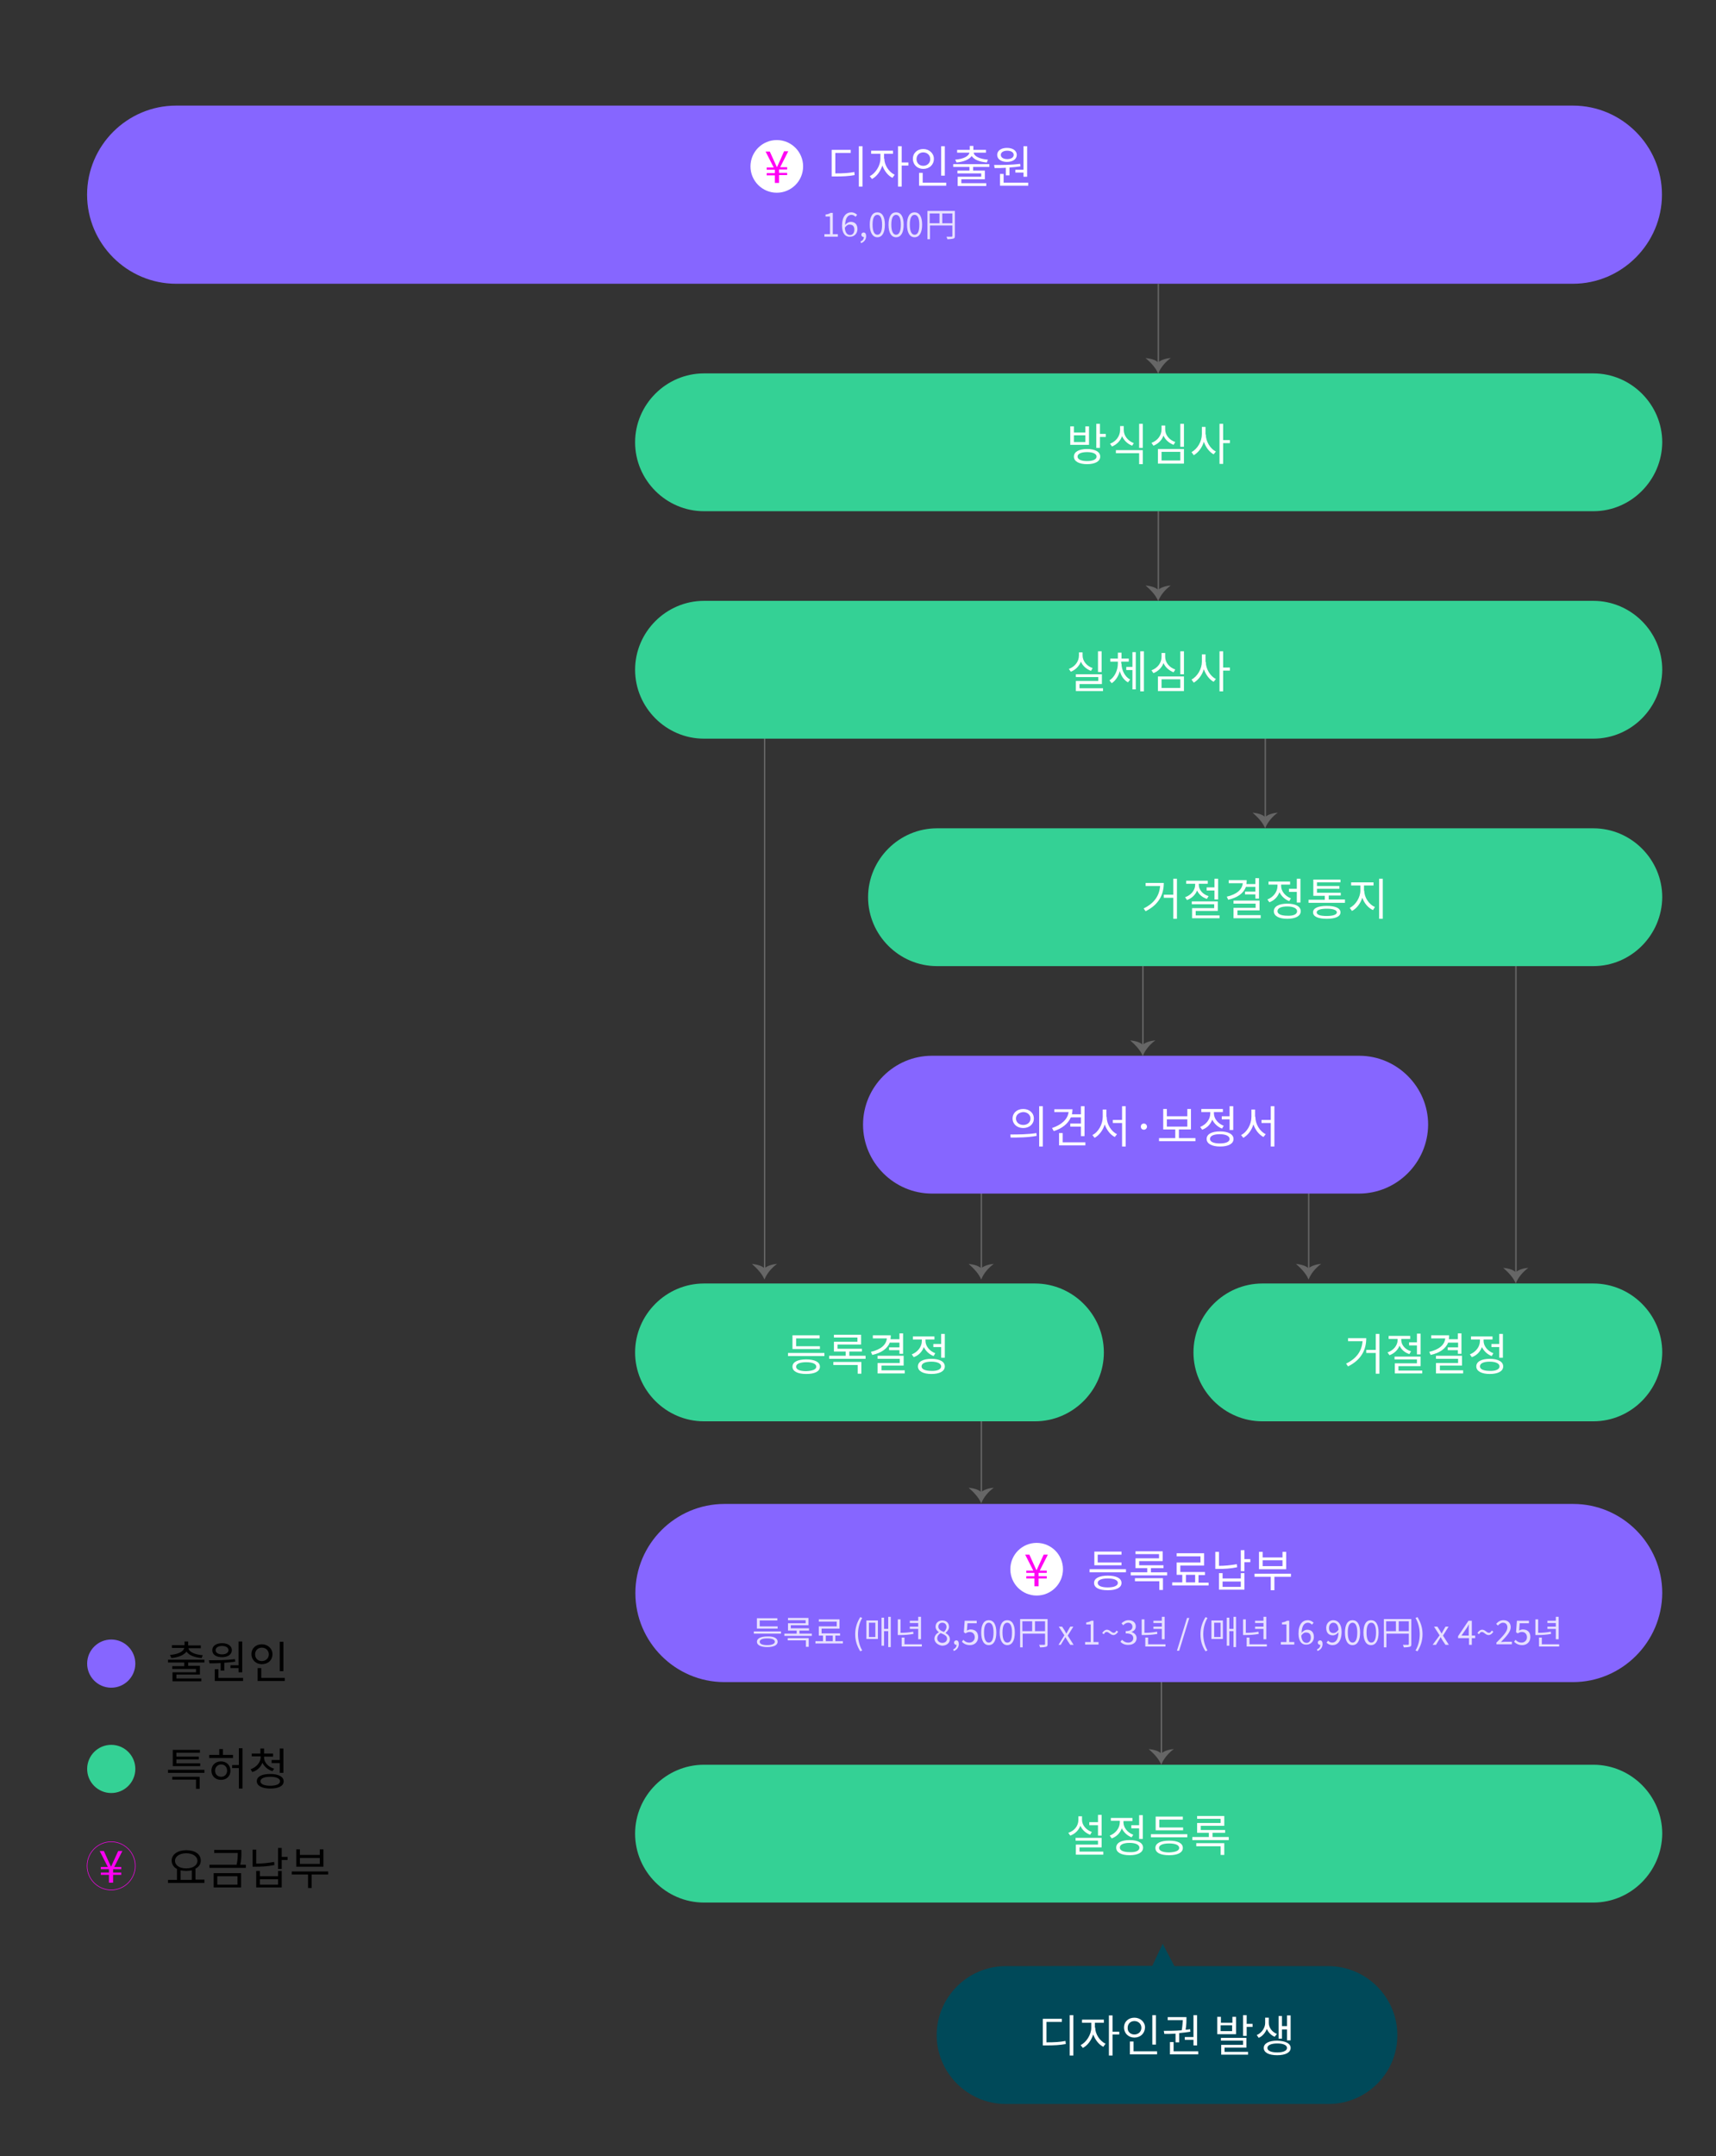
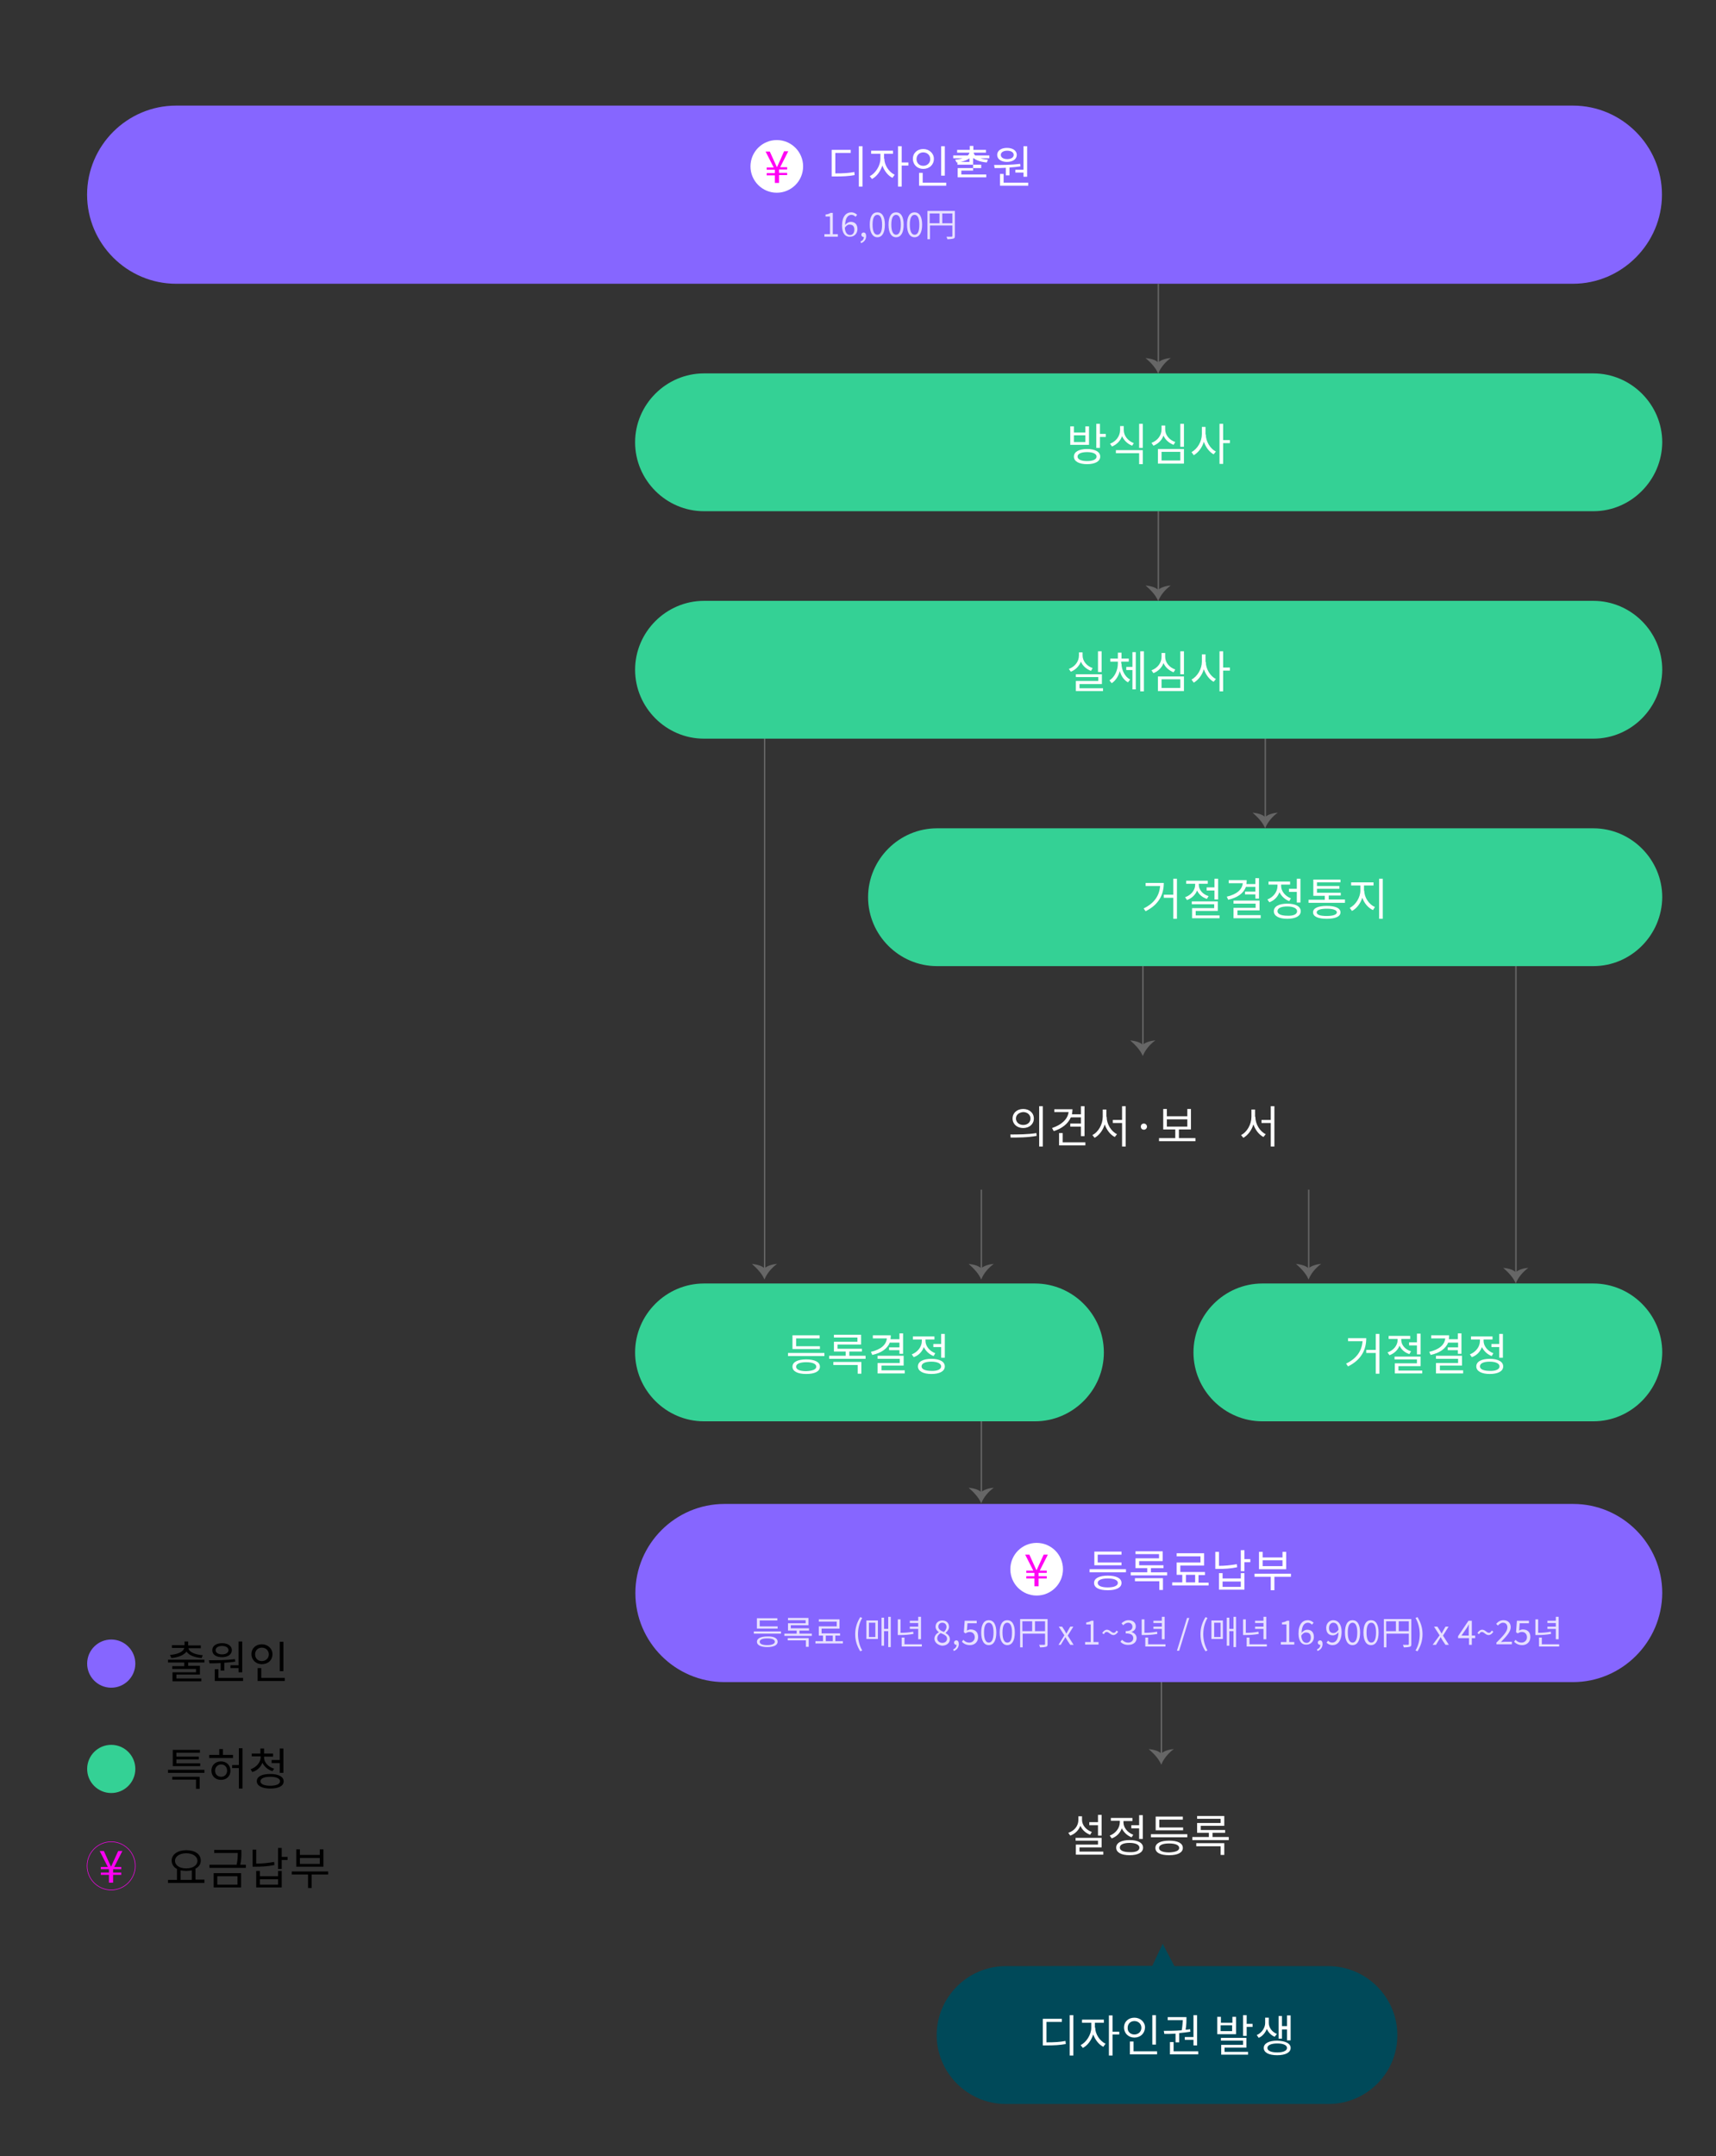
<svg xmlns="http://www.w3.org/2000/svg" version="1.1" id="레이어_1" x="0px" y="0px" viewBox="0 0 612.8 769.7" style="enable-background:new 0 0 612.8 769.7;" xml:space="preserve">
  <rect x="0" y="0" width="612.8" height="769.7" fill="#333333" stroke="none" />
  <style type="text/css">
	.st0{fill:#666666;}
	.st1{fill:#8666FF;}
	.st2{fill:#FFFFFF;}
	.st3{enable-background:new    ;}
	.st4{fill:#34D195;}
	.st5{fill:#004959;}
	.st6{opacity:0.8;enable-background:new    ;}
	.st7{fill:#FF00F4;}
</style>
  <g>
    <g>
      <rect x="414.5" y="597.9" class="st0" width="0.5" height="28.5" />
    </g>
    <g>
      <g>
        <path class="st0" d="M414.7,626c1-1,3.1-1.5,4.5-1.6c-1.9,1.4-3.6,3.3-4.5,5.6c-0.9-2.2-2.7-4-4.5-5.6     C411.7,624.6,413.6,624.9,414.7,626z" />
      </g>
    </g>
  </g>
  <g>
    <path class="st1" d="M561.7,101.3H62.9c-17.5,0-31.8-14.3-31.8-31.8l0,0c0-17.5,14.3-31.8,31.8-31.8h498.8   c17.5,0,31.8,14.3,31.8,31.8l0,0C593.5,86.9,579.2,101.3,561.7,101.3z" />
  </g>
  <g>
    <circle class="st2" cx="277.4" cy="59.4" r="9.4" />
  </g>
  <g>
    <path class="st1" d="M561.7,600.5h-303c-17.5,0-31.8-14.3-31.8-31.8l0,0c0-17.5,14.3-31.8,31.8-31.8h303.1   c17.5,0,31.8,14.3,31.8,31.8l0,0C593.5,586.2,579.2,600.5,561.7,600.5z" />
  </g>
  <g>
    <g>
      <rect x="413.4" y="101.3" class="st0" width="0.5" height="28.5" />
    </g>
    <g>
      <g>
        <path class="st0" d="M413.6,129.4c1-1,3.1-1.5,4.5-1.6c-1.9,1.4-3.6,3.3-4.5,5.6c-0.9-2.2-2.7-4-4.5-5.6     C410.6,128,412.5,128.3,413.6,129.4z" />
      </g>
    </g>
  </g>
  <g>
    <g>
      <rect x="413.4" y="182.5" class="st0" width="0.5" height="28.5" />
    </g>
    <g>
      <g>
        <path class="st0" d="M413.6,210.6c1-1,3.1-1.5,4.5-1.6c-1.9,1.4-3.6,3.3-4.5,5.6c-0.9-2.2-2.7-4-4.5-5.6     C410.6,209.2,412.5,209.5,413.6,210.6z" />
      </g>
    </g>
  </g>
  <g>
    <g>
      <rect x="451.6" y="263.6" class="st0" width="0.5" height="28.5" />
    </g>
    <g>
      <g>
        <path class="st0" d="M451.8,291.7c1-1,3.1-1.5,4.5-1.6c-1.9,1.4-3.6,3.3-4.5,5.6c-0.9-2.2-2.7-4-4.5-5.6     C448.8,290.3,450.7,290.6,451.8,291.7z" />
      </g>
    </g>
  </g>
  <g>
    <g>
      <rect x="407.9" y="344.9" class="st0" width="0.5" height="28.5" />
    </g>
    <g>
      <g>
        <path class="st0" d="M408.1,373c1-1,3.1-1.5,4.5-1.6c-1.9,1.4-3.6,3.3-4.5,5.6c-0.9-2.2-2.7-4-4.5-5.6     C405.1,371.6,407,371.9,408.1,373z" />
      </g>
    </g>
  </g>
  <g>
    <g>
      <rect x="467.1" y="424.7" class="st0" width="0.5" height="28.5" />
    </g>
    <g>
      <g>
        <path class="st0" d="M467.3,452.8c1-1,3.1-1.5,4.5-1.6c-1.9,1.4-3.6,3.3-4.5,5.6c-0.9-2.2-2.7-4-4.5-5.6     C464.3,451.4,466.2,451.7,467.3,452.8z" />
      </g>
    </g>
  </g>
  <g>
    <g>
      <rect x="541.1" y="344.9" class="st0" width="0.5" height="109.7" />
    </g>
    <g>
      <g>
        <path class="st0" d="M541.3,454.2c1-1,3.1-1.5,4.5-1.6c-1.9,1.4-3.6,3.3-4.5,5.6c-0.9-2.2-2.7-4-4.5-5.6     C538.3,452.8,540.2,453.1,541.3,454.2z" />
      </g>
    </g>
  </g>
  <g>
    <g>
      <rect x="350.2" y="424.7" class="st0" width="0.5" height="28.5" />
    </g>
    <g>
      <g>
        <path class="st0" d="M350.4,452.8c1-1,3.1-1.5,4.5-1.6c-1.9,1.4-3.6,3.3-4.5,5.6c-0.9-2.2-2.7-4-4.5-5.6     C347.4,451.4,349.3,451.7,350.4,452.8z" />
      </g>
    </g>
  </g>
  <g>
    <g>
      <rect x="272.8" y="263.6" class="st0" width="0.5" height="189.6" />
    </g>
    <g>
      <g>
        <path class="st0" d="M273,452.8c1-1,3.1-1.5,4.5-1.6c-1.9,1.4-3.6,3.3-4.5,5.6c-0.9-2.2-2.7-4-4.5-5.6     C270,451.4,271.9,451.7,273,452.8z" />
      </g>
    </g>
  </g>
  <g>
    <g>
      <rect x="350.2" y="504.6" class="st0" width="0.5" height="28.5" />
    </g>
    <g>
      <g>
        <path class="st0" d="M350.4,532.7c1-1,3.1-1.5,4.5-1.6c-1.9,1.4-3.6,3.3-4.5,5.6c-0.9-2.2-2.7-4-4.5-5.6     C347.4,531.3,349.3,531.6,350.4,532.7z" />
      </g>
    </g>
  </g>
  <g class="st3">
    <path class="st2" d="M298.4,61.9c2.8,0,4.6-0.1,6.7-0.5l0.1,1.1c-2.2,0.4-4.1,0.5-7,0.5h-1.2v-9.5h6.8v1.1h-5.5V61.9z M308,52.2   v14.4h-1.3V52.2H308z" />
    <path class="st2" d="M315.8,56.6c0,2.3,1.6,4.8,3.7,5.8l-0.8,1.1c-1.6-0.8-2.9-2.5-3.6-4.4c-0.7,2.1-2,3.9-3.7,4.8l-0.8-1   c2-1,3.8-3.7,3.8-6.2v-1.8h-3.3v-1.1h7.8v1.1h-3.2V56.6z M324.3,59.1H322v7.5h-1.3V52.2h1.3V58h2.4V59.1z" />
    <path class="st2" d="M329.7,60.3c-2.1,0-3.7-1.5-3.7-3.6c0-2.1,1.6-3.5,3.7-3.5c2.1,0,3.8,1.5,3.8,3.5   C333.5,58.8,331.9,60.3,329.7,60.3z M329.7,59.2c1.4,0,2.5-1,2.5-2.4c0-1.4-1.1-2.4-2.5-2.4c-1.4,0-2.4,1-2.4,2.4   C327.3,58.2,328.3,59.2,329.7,59.2z M337.9,65.2v1.1h-9.7v-4.6h1.3v3.5H337.9z M337.4,62.7h-1.3V52.2h1.3V62.7z" />
-     <path class="st2" d="M347.5,59.6v1.3h4.2v3.1h-8.4v1.4h8.9v1H342v-3.3h8.4v-1.2h-8.5v-1h4.3v-1.3h-5.8v-1h12.9v1H347.5z M341.1,57   c2.7-0.2,4.8-1.1,5.1-2.5h-4.4v-1h4.5v-1.4h1.3v1.4h4.5v1h-4.4c0.2,1.4,2.4,2.3,5.1,2.5l-0.4,1c-2.4-0.2-4.5-0.9-5.4-2.3   c-0.9,1.3-3,2.1-5.4,2.3L341.1,57z" />
+     <path class="st2" d="M347.5,59.6v1.3h4.2h-8.4v1.4h8.9v1H342v-3.3h8.4v-1.2h-8.5v-1h4.3v-1.3h-5.8v-1h12.9v1H347.5z M341.1,57   c2.7-0.2,4.8-1.1,5.1-2.5h-4.4v-1h4.5v-1.4h1.3v1.4h4.5v1h-4.4c0.2,1.4,2.4,2.3,5.1,2.5l-0.4,1c-2.4-0.2-4.5-0.9-5.4-2.3   c-0.9,1.3-3,2.1-5.4,2.3L341.1,57z" />
    <path class="st2" d="M359.2,59.9c-1.4,0.1-2.8,0.1-4,0.1l-0.2-1.1c2.7,0,6.2,0,9.3-0.4l0.1,0.9c-1.3,0.2-2.6,0.3-3.9,0.4v2.8h-1.3   V59.9z M356.1,55.3c0-1.5,1.4-2.5,3.5-2.5s3.5,1,3.5,2.5c0,1.5-1.4,2.5-3.5,2.5S356.1,56.8,356.1,55.3z M367.2,65.2v1.1h-10.1v-4.2   h1.3v3.1H367.2z M357.4,55.3c0,0.9,0.9,1.5,2.3,1.5s2.3-0.6,2.3-1.5c0-0.9-0.9-1.5-2.3-1.5S357.4,54.4,357.4,55.3z M365.5,60.7   v-8.5h1.3v10.9h-1.3v-1.5h-2.9v-1H365.5z" />
  </g>
  <g>
    <path class="st4" d="M569,182.5H251.4c-13.5,0-24.6-11.1-24.6-24.6l0,0c0-13.5,11.1-24.6,24.6-24.6H569c13.5,0,24.6,11.1,24.6,24.6   l0,0C593.5,171.4,582.5,182.5,569,182.5z" />
  </g>
  <g class="st3">
    <path class="st2" d="M388.8,158.8h-6.6v-6.6h1.3v2.2h4.1v-2.2h1.3V158.8z M392.9,163c0,1.7-1.8,2.7-4.7,2.7c-2.9,0-4.7-1-4.7-2.7   c0-1.7,1.8-2.7,4.7-2.7C391.1,160.3,392.9,161.3,392.9,163z M387.6,155.4h-4.1v2.4h4.1V155.4z M391.6,163c0-1-1.3-1.6-3.4-1.6   c-2.1,0-3.4,0.6-3.4,1.6s1.3,1.6,3.4,1.6C390.3,164.6,391.6,164,391.6,163z M394.9,154.9v1.1h-2.1v3.9h-1.3v-8.6h1.3v3.6H394.9z" />
    <path class="st2" d="M404.3,159.1c-1.6-0.6-2.9-1.8-3.6-3.4c-0.6,1.7-1.9,3-3.6,3.7l-0.7-1c2.2-0.8,3.6-2.8,3.6-4.9v-1.4h1.3v1.4   c0,2.1,1.5,3.9,3.6,4.7L404.3,159.1z M398.5,160.7h9.6v5h-1.3v-3.9h-8.3V160.7z M408.1,151.3v8.6h-1.3v-8.6H408.1z" />
    <path class="st2" d="M419.1,158.8c-1.6-0.6-3-1.8-3.6-3.3c-0.6,1.7-2,3-3.6,3.6l-0.7-1c2.2-0.8,3.6-2.7,3.6-4.8v-1.4h1.3v1.4   c0,2,1.5,3.8,3.6,4.5L419.1,158.8z M413.5,160.3h9.3v5.2h-9.3V160.3z M414.8,164.4h6.7v-3.1h-6.7V164.4z M422.8,151.3v8.2h-1.3   v-8.2H422.8z" />
    <path class="st2" d="M430.6,155.1c0,2.5,1.6,5.1,3.6,6.1l-0.8,1c-1.5-0.8-2.8-2.5-3.5-4.5c-0.6,2.1-2,3.9-3.6,4.8l-0.8-1.1   c2.1-1.1,3.7-3.8,3.7-6.4v-2.6h1.3V155.1z M439.2,158.2h-2.4v7.4h-1.3v-14.3h1.3v5.8h2.4V158.2z" />
  </g>
  <g>
    <path class="st4" d="M569,263.7H251.4c-13.5,0-24.6-11.1-24.6-24.6l0,0c0-13.5,11.1-24.6,24.6-24.6H569c13.5,0,24.6,11.1,24.6,24.6   l0,0C593.5,252.7,582.5,263.7,569,263.7z" />
  </g>
  <g class="st3">
    <path class="st2" d="M389.6,239.5c-1.6-0.6-3-1.8-3.6-3.3c-0.6,1.6-2,3-3.6,3.6l-0.7-1c2.2-0.8,3.6-2.7,3.6-4.8v-1.1h1.3v1.1   c0,2,1.5,3.8,3.6,4.5L389.6,239.5z M393.9,245.7v1h-9.7v-3.6h8v-1.4h-8v-1h9.3v3.5h-8v1.5H393.9z M393.4,239.9h-1.3v-7.4h1.3V239.9   z" />
    <path class="st2" d="M400.5,236.9c0,2.3,1.2,4.7,3.1,5.7l-0.8,1c-1.4-0.8-2.4-2.2-2.9-4c-0.5,1.8-1.5,3.4-2.9,4.3l-0.8-1   c1.9-1.2,3-3.7,3-6v-0.7h-2.7v-1.1h2.7V233h1.3v2.1h2.6v1.1h-2.7V236.9z M404.4,232.8h1.2v13.3h-1.2v-6.9h-2.2v-1.1h2.2V232.8z    M408.5,232.5v14.3h-1.3v-14.3H408.5z" />
    <path class="st2" d="M419.1,240c-1.6-0.6-3-1.8-3.6-3.3c-0.6,1.7-2,3-3.6,3.6l-0.7-1c2.2-0.8,3.6-2.7,3.6-4.8v-1.4h1.3v1.4   c0,2,1.5,3.8,3.6,4.5L419.1,240z M413.5,241.5h9.3v5.2h-9.3V241.5z M414.8,245.6h6.7v-3.1h-6.7V245.6z M422.8,232.5v8.2h-1.3v-8.2   H422.8z" />
    <path class="st2" d="M430.6,236.3c0,2.5,1.6,5.1,3.6,6.1l-0.8,1c-1.5-0.8-2.8-2.5-3.5-4.5c-0.6,2.1-2,3.9-3.6,4.8l-0.8-1.1   c2.1-1.1,3.7-3.8,3.7-6.4v-2.6h1.3V236.3z M439.2,239.4h-2.4v7.4h-1.3v-14.3h1.3v5.8h2.4V239.4z" />
  </g>
  <g>
    <path class="st4" d="M569,344.9H334.6c-13.5,0-24.6-11.1-24.6-24.6l0,0c0-13.5,11.1-24.6,24.6-24.6H569c13.5,0,24.6,11.1,24.6,24.6   l0,0C593.5,333.8,582.5,344.9,569,344.9z" />
  </g>
  <g class="st3">
    <path class="st2" d="M415.6,315.2c0,4.1-1.7,7.7-6.5,10.1l-0.7-1c3.9-1.9,5.6-4.6,5.9-8h-5.2v-1.1H415.6z M420.3,313.7V328H419   v-7.5h-3.4v-1.1h3.4v-5.7H420.3z" />
    <path class="st2" d="M431,320.9c-1.6-0.5-2.9-1.6-3.5-3c-0.6,1.5-1.9,2.8-3.6,3.4l-0.7-1c2.1-0.7,3.6-2.5,3.6-4.4v-0.4h-3.2v-1.1   h7.7v1.1h-3.2v0.4c0,1.7,1.4,3.4,3.5,4L431,320.9z M435.5,326.8v1h-9.8v-3.6h7.9v-1.4h-8v-1h9.3v3.4h-7.9v1.6H435.5z M433.7,316.9   v-3.2h1.3v7.4h-1.3v-3.2h-2.8v-1.1H433.7z" />
    <path class="st2" d="M444.9,316.7c-0.9,2.3-3.1,3.8-6.3,4.5l-0.5-1.1c3.5-0.8,5.5-2.5,5.7-4.8h-5v-1.1h6.4c0,0.5,0,0.9-0.1,1.4h3.2   v-2.1h1.3v7.3h-1.3v-1.5h-3.7v-1h3.7v-1.7H444.9z M450.2,326.8v1h-9.7v-3.7h7.9v-1.5h-7.9v-1.1h9.3v3.5h-7.9v1.7H450.2z" />
    <path class="st2" d="M460.4,321.7c-1.6-0.6-2.8-1.8-3.5-3.2c-0.6,1.7-1.9,3-3.6,3.6l-0.7-1c2.1-0.8,3.6-2.7,3.6-4.8v-0.5h-3.2v-1.1   h7.7v1.1h-3.2v0.5c0,1.8,1.4,3.6,3.5,4.4L460.4,321.7z M464.5,325.3c0,1.7-1.8,2.7-4.8,2.7s-4.8-1-4.8-2.7c0-1.7,1.8-2.7,4.8-2.7   S464.5,323.6,464.5,325.3z M463.2,325.3c0-1-1.3-1.7-3.5-1.7c-2.2,0-3.5,0.6-3.5,1.7c0,1,1.3,1.6,3.5,1.6   C461.9,327,463.2,326.4,463.2,325.3z M463.1,317.4v-3.7h1.3v8.5h-1.3v-3.8h-2.8v-1.1H463.1z" />
    <path class="st2" d="M480.3,321.2v1.1h-13v-1.1h5.8v-1.4H469v-5.8h9.7v1h-8.4v1.3h8v1h-8v1.4h8.5v1h-4.3v1.4H480.3z M478.7,325.7   c0,1.5-1.8,2.3-4.9,2.3s-4.9-0.8-4.9-2.3c0-1.5,1.8-2.3,4.9-2.3S478.7,324.2,478.7,325.7z M477.4,325.7c0-0.8-1.3-1.3-3.6-1.3   c-2.3,0-3.6,0.5-3.6,1.3c0,0.9,1.3,1.3,3.6,1.3C476.1,327,477.4,326.5,477.4,325.7z" />
    <path class="st2" d="M487.2,318c0,2.4,1.7,4.9,3.8,5.8l-0.7,1.1c-1.7-0.8-3.1-2.4-3.8-4.4c-0.7,2.1-2.1,3.9-3.7,4.7l-0.8-1.1   c2.1-1,3.8-3.7,3.8-6.2v-1.8h-3.3v-1.1h8v1.1h-3.4V318z M493.8,313.7V328h-1.3v-14.3H493.8z" />
  </g>
  <g>
-     <path class="st1" d="M485.3,426.1H332.8c-13.5,0-24.6-11.1-24.6-24.6l0,0c0-13.5,11.1-24.6,24.6-24.6h152.6   c13.5,0,24.6,11.1,24.6,24.6l0,0C509.9,415.1,498.8,426.1,485.3,426.1z" />
-   </g>
+     </g>
  <g class="st3">
    <path class="st2" d="M360.8,405c2.6,0,6.2,0,9.3-0.5l0.1,1c-3.2,0.6-6.7,0.6-9.3,0.6L360.8,405z M369.2,399.3c0,2-1.6,3.4-3.8,3.4   c-2.2,0-3.8-1.4-3.8-3.4c0-2,1.6-3.4,3.8-3.4C367.6,395.9,369.2,397.3,369.2,399.3z M362.8,399.3c0,1.3,1.1,2.3,2.6,2.3   c1.5,0,2.6-0.9,2.6-2.3c0-1.3-1.1-2.3-2.6-2.3C363.9,397.1,362.8,398,362.8,399.3z M372.4,394.9v14.4h-1.3v-14.4H372.4z" />
    <path class="st2" d="M382.4,398.9c-1,2.3-3.2,4-6.1,4.9l-0.6-1.1c3.3-1.1,5.6-3.1,5.9-5.7h-5.1V396h6.5c0,0.6-0.1,1.2-0.2,1.8h3.2   v-2.9h1.3v10.7h-1.3v-3.4h-3.8v-1.1h3.8v-2.2H382.4z M387.6,407.8v1.1h-9.4v-4.4h1.3v3.3H387.6z" />
    <path class="st2" d="M395.2,398.7c0,2.6,1.6,5.2,3.7,6.2l-0.8,1c-1.6-0.8-2.9-2.5-3.6-4.5c-0.6,2.1-2,3.9-3.6,4.8l-0.8-1   c2.1-1,3.7-3.8,3.7-6.5v-2.6h1.3V398.7z M402,394.9v14.4h-1.3v-8.4h-3.3v-1.1h3.3v-4.9H402z" />
    <path class="st2" d="M407.4,402.2c0-0.7,0.5-1.1,1.1-1.1s1.1,0.5,1.1,1.1c0,0.6-0.5,1.1-1.1,1.1S407.4,402.9,407.4,402.2z" />
    <path class="st2" d="M426.9,406.3v1.1h-13v-1.1h5.8v-3.1h-4.3v-7.3h1.3v2.6h7.3v-2.6h1.3v7.3H421v3.1H426.9z M416.7,402.2h7.3v-2.6   h-7.3V402.2z" />
-     <path class="st2" d="M436.4,402.9c-1.6-0.6-2.8-1.8-3.5-3.2c-0.6,1.7-1.9,3-3.6,3.6l-0.7-1c2.1-0.8,3.6-2.7,3.6-4.8V397H429v-1.1   h7.7v1.1h-3.2v0.5c0,1.8,1.4,3.6,3.5,4.4L436.4,402.9z M440.5,406.6c0,1.7-1.8,2.7-4.8,2.7c-2.9,0-4.8-1-4.8-2.7   c0-1.7,1.8-2.7,4.8-2.7C438.6,403.9,440.5,404.9,440.5,406.6z M439.1,406.6c0-1-1.3-1.7-3.5-1.7c-2.2,0-3.5,0.6-3.5,1.7   c0,1,1.3,1.6,3.5,1.6C437.8,408.2,439.1,407.6,439.1,406.6z M439.1,398.6v-3.7h1.3v8.5h-1.3v-3.8h-2.8v-1.1H439.1z" />
    <path class="st2" d="M448.3,398.7c0,2.6,1.6,5.2,3.7,6.2l-0.8,1c-1.6-0.8-2.9-2.5-3.6-4.5c-0.6,2.1-2,3.9-3.6,4.8l-0.8-1   c2.1-1,3.7-3.8,3.7-6.5v-2.6h1.3V398.7z M455.1,394.9v14.4h-1.3v-8.4h-3.3v-1.1h3.3v-4.9H455.1z" />
  </g>
  <g class="st3">
    <path class="st2" d="M402.1,560.2v1.1h-13v-1.1H402.1z M400.5,565.1c0,1.7-1.9,2.6-4.9,2.6c-3.1,0-4.9-0.9-4.9-2.6   c0-1.7,1.9-2.6,4.9-2.6C398.6,562.5,400.5,563.4,400.5,565.1z M400.6,558.8h-9.8v-4.9h9.7v1.1H392v2.8h8.5V558.8z M399.2,565.1   c0-1-1.3-1.6-3.6-1.6s-3.6,0.6-3.6,1.6c0,1,1.3,1.6,3.6,1.6C397.8,566.7,399.2,566.1,399.2,565.1z" />
    <path class="st2" d="M416.8,561.3v1.1h-13v-1.1h5.9v-1.5h-4.2v-3.5h8.4v-1.5h-8.4v-1h9.7v3.5h-8.4v1.5h8.7v1H411v1.5H416.8z    M405.3,563.4h10v4.2h-1.3v-3.1h-8.7V563.4z" />
    <path class="st2" d="M431.6,564.9v1.1h-13v-1.1h3.6v-2.7h-2v-4.4h8.5v-2.2h-8.5v-1.1h9.8v4.4h-8.5v2.3h8.8v1.1H428v2.7H431.6z    M423.5,564.9h3.3v-2.7h-3.3V564.9z" />
    <path class="st2" d="M441.8,559.5c-2.4,0.5-4.6,0.6-6.7,0.6H434V554h1.3v5c2,0,4.1-0.2,6.4-0.6L441.8,559.5z M443.1,561.6h1.3v5.9   h-9.1v-5.9h1.3v1.9h6.5V561.6z M443.1,564.6h-6.5v1.9h6.5V564.6z M446.5,557.7h-2.1v3.2h-1.3v-7.5h1.3v3.2h2.1V557.7z" />
    <path class="st2" d="M461,562.9h-5.9v4.8h-1.3v-4.8H448v-1.1h13V562.9z M459.3,560.2h-9.7v-6.2h1.3v2h7.1v-2h1.3V560.2z M458,557   h-7.1v2.1h7.1V557z" />
  </g>
  <g>
    <path class="st4" d="M569,507.4H450.8c-13.5,0-24.6-11.1-24.6-24.6l0,0c0-13.5,11.1-24.6,24.6-24.6H569c13.5,0,24.6,11.1,24.6,24.6   l0,0C593.5,496.3,582.5,507.4,569,507.4z" />
  </g>
  <g class="st3">
    <path class="st2" d="M487.9,477.7c0,4.1-1.7,7.7-6.5,10.1l-0.7-1c3.9-1.9,5.6-4.6,5.9-8h-5.2v-1.1H487.9z M492.6,476.1v14.3h-1.3   V483h-3.4v-1.1h3.4v-5.7H492.6z" />
    <path class="st2" d="M503.3,483.4c-1.6-0.5-2.9-1.6-3.5-3c-0.6,1.5-1.9,2.8-3.6,3.4l-0.7-1c2.1-0.7,3.6-2.5,3.6-4.4v-0.4h-3.2v-1.1   h7.7v1.1h-3.2v0.4c0,1.7,1.4,3.4,3.5,4L503.3,483.4z M507.9,489.3v1h-9.8v-3.6h7.9v-1.4h-8v-1h9.3v3.4h-7.9v1.6H507.9z M506,479.3   v-3.2h1.3v7.4H506v-3.2h-2.8v-1.1H506z" />
    <path class="st2" d="M517.2,479.2c-0.9,2.3-3.1,3.8-6.3,4.5l-0.5-1.1c3.5-0.8,5.5-2.5,5.7-4.8h-5v-1.1h6.4c0,0.5,0,0.9-0.1,1.4h3.2   v-2.1h1.3v7.3h-1.3V482H517v-1h3.7v-1.7H517.2z M522.5,489.3v1h-9.7v-3.7h7.9v-1.5h-7.9v-1.1h9.3v3.5h-7.9v1.7H522.5z" />
    <path class="st2" d="M532.7,484.1c-1.6-0.6-2.8-1.8-3.5-3.2c-0.6,1.7-1.9,3-3.6,3.6l-0.7-1c2.1-0.8,3.6-2.7,3.6-4.8v-0.5h-3.2v-1.1   h7.7v1.1h-3.2v0.5c0,1.8,1.4,3.6,3.5,4.4L532.7,484.1z M536.8,487.8c0,1.7-1.8,2.7-4.8,2.7c-2.9,0-4.8-1-4.8-2.7   c0-1.7,1.8-2.7,4.8-2.7C535,485.1,536.8,486.1,536.8,487.8z M535.5,487.8c0-1-1.3-1.7-3.5-1.7c-2.2,0-3.5,0.6-3.5,1.7   c0,1,1.3,1.6,3.5,1.6C534.2,489.5,535.5,488.8,535.5,487.8z M535.4,479.9v-3.7h1.3v8.5h-1.3v-3.8h-2.8v-1.1H535.4z" />
  </g>
  <g>
-     <path class="st4" d="M569,679.2H251.4c-13.5,0-24.6-11.1-24.6-24.6l0,0c0-13.5,11.1-24.6,24.6-24.6H569c13.5,0,24.6,11.1,24.6,24.6   l0,0C593.5,668.1,582.5,679.2,569,679.2z" />
-   </g>
+     </g>
  <g>
    <path class="st5" d="M474.5,751.1H359.1c-13.5,0-24.6-11.1-24.6-24.6l0,0c0-13.5,11.1-24.6,24.6-24.6l52.4-0.1l3.7-7.9l4.2,8h55   c13.5,0,24.6,11.1,24.6,24.6l0,0C499.1,740,488,751.1,474.5,751.1z" />
  </g>
  <g class="st3">
    <path class="st2" d="M389.3,655c-1.6-0.6-2.8-1.7-3.5-3.2c-0.6,1.6-1.9,2.9-3.6,3.5l-0.7-1c2.2-0.7,3.6-2.5,3.6-4.6v-1.3h1.3v1.3   c0,1.9,1.5,3.6,3.5,4.3L389.3,655z M394,661.1v1h-9.8v-3.6h7.9v-1.4h-8v-1h9.3v3.4h-7.9v1.5H394z M392.1,651.6H389v-1.1h3.1v-2.6   h1.3v7.4h-1.3V651.6z" />
    <path class="st2" d="M404.1,655.9c-1.6-0.6-2.8-1.8-3.5-3.2c-0.6,1.7-1.9,3-3.6,3.6l-0.7-1c2.1-0.8,3.6-2.7,3.6-4.8V650h-3.2V649   h7.7v1.1h-3.2v0.5c0,1.8,1.4,3.6,3.5,4.4L404.1,655.9z M408.2,659.6c0,1.7-1.8,2.7-4.8,2.7s-4.8-1-4.8-2.7c0-1.7,1.8-2.7,4.8-2.7   S408.2,657.9,408.2,659.6z M406.9,659.6c0-1-1.3-1.7-3.5-1.7c-2.2,0-3.5,0.6-3.5,1.7c0,1,1.3,1.6,3.5,1.6   C405.6,661.3,406.9,660.7,406.9,659.6z M406.8,651.7v-3.7h1.3v8.5h-1.3v-3.8H404v-1.1H406.8z" />
    <path class="st2" d="M424,654.8v1.1h-13v-1.1H424z M422.4,659.7c0,1.7-1.9,2.6-4.9,2.6c-3.1,0-4.9-0.9-4.9-2.6   c0-1.7,1.9-2.6,4.9-2.6C420.6,657.1,422.4,658,422.4,659.7z M422.5,653.4h-9.8v-4.9h9.7v1.1H414v2.8h8.5V653.4z M421.1,659.7   c0-1-1.3-1.6-3.6-1.6c-2.3,0-3.6,0.6-3.6,1.6c0,1,1.3,1.6,3.6,1.6C419.8,661.2,421.1,660.7,421.1,659.7z" />
    <path class="st2" d="M438.8,655.8v1.1h-13v-1.1h5.9v-1.5h-4.2v-3.5h8.4v-1.5h-8.4v-1h9.7v3.5h-8.4v1.5h8.7v1h-4.5v1.5H438.8z    M427.2,658h10v4.2h-1.3v-3.1h-8.7V658z" />
  </g>
  <g>
    <path class="st4" d="M369.6,507.4H251.4c-13.5,0-24.6-11.1-24.6-24.6l0,0c0-13.5,11.1-24.6,24.6-24.6h118.2   c13.5,0,24.6,11.1,24.6,24.6l0,0C394.2,496.3,383.1,507.4,369.6,507.4z" />
  </g>
  <g class="st3">
    <path class="st2" d="M294.4,483v1.1h-13V483H294.4z M292.8,487.9c0,1.7-1.9,2.6-4.9,2.6s-4.9-0.9-4.9-2.6c0-1.7,1.9-2.6,4.9-2.6   S292.8,486.2,292.8,487.9z M292.9,481.6H283v-4.9h9.7v1.1h-8.4v2.8h8.5V481.6z M291.5,487.9c0-1-1.3-1.6-3.6-1.6s-3.6,0.6-3.6,1.6   c0,1,1.3,1.6,3.6,1.6C290.1,489.4,291.5,488.9,291.5,487.9z" />
    <path class="st2" d="M309.1,484v1.1h-13V484h5.9v-1.5h-4.2V479h8.4v-1.5h-8.4v-1h9.7v3.5h-8.4v1.5h8.7v1h-4.5v1.5H309.1z    M297.6,486.2h10v4.2h-1.3v-3.1h-8.7V486.2z" />
    <path class="st2" d="M317.8,479.2c-0.9,2.3-3.1,3.8-6.3,4.5l-0.5-1.1c3.5-0.8,5.5-2.5,5.7-4.8h-5v-1.1h6.4c0,0.5,0,0.9-0.1,1.4h3.2   v-2.1h1.3v7.3h-1.3V482h-3.7v-1h3.7v-1.7H317.8z M323.1,489.3v1h-9.7v-3.7h7.9v-1.5h-7.9v-1.1h9.3v3.5h-7.9v1.7H323.1z" />
    <path class="st2" d="M333.4,484.1c-1.6-0.6-2.8-1.8-3.5-3.2c-0.6,1.7-1.9,3-3.6,3.6l-0.7-1c2.1-0.8,3.6-2.7,3.6-4.8v-0.5H326v-1.1   h7.7v1.1h-3.2v0.5c0,1.8,1.4,3.6,3.5,4.4L333.4,484.1z M337.4,487.8c0,1.7-1.8,2.7-4.8,2.7c-2.9,0-4.8-1-4.8-2.7   c0-1.7,1.8-2.7,4.8-2.7C335.6,485.1,337.4,486.1,337.4,487.8z M336.1,487.8c0-1-1.3-1.7-3.5-1.7c-2.2,0-3.5,0.6-3.5,1.7   c0,1,1.3,1.6,3.5,1.6C334.8,489.5,336.1,488.8,336.1,487.8z M336.1,479.9v-3.7h1.3v8.5h-1.3v-3.8h-2.8v-1.1H336.1z" />
  </g>
  <g class="st3">
    <path d="M67.2,593.4v1.3h4.2v3.1h-8.4v1.4h8.9v1H61.6V597H70v-1.2h-8.5v-1h4.3v-1.3H60v-1H73v1H67.2z M60.7,590.8   c2.7-0.2,4.8-1.1,5.1-2.5h-4.4v-1h4.5V586h1.3v1.4h4.5v1h-4.4c0.2,1.4,2.4,2.3,5.1,2.5l-0.4,1c-2.4-0.2-4.5-0.9-5.4-2.3   c-0.9,1.3-3,2.1-5.4,2.3L60.7,590.8z" />
    <path d="M78.8,593.7c-1.4,0.1-2.8,0.1-4,0.1l-0.2-1.1c2.7,0,6.2,0,9.3-0.4l0.1,0.9c-1.3,0.2-2.6,0.3-3.9,0.4v2.8h-1.3V593.7z    M75.8,589.1c0-1.5,1.4-2.5,3.5-2.5s3.5,1,3.5,2.5c0,1.5-1.4,2.5-3.5,2.5S75.8,590.7,75.8,589.1z M86.8,599v1.1H76.7v-4.2H78v3.1   H86.8z M77,589.1c0,0.9,0.9,1.5,2.3,1.5s2.3-0.6,2.3-1.5c0-0.9-0.9-1.5-2.3-1.5S77,588.2,77,589.1z M85.2,594.5v-8.5h1.3V597h-1.3   v-1.5h-2.9v-1H85.2z" />
    <path d="M93.5,594.1c-2.1,0-3.7-1.5-3.7-3.6c0-2.1,1.6-3.5,3.7-3.5c2.1,0,3.8,1.5,3.8,3.5C97.3,592.7,95.7,594.1,93.5,594.1z    M93.5,593c1.4,0,2.5-1,2.5-2.4c0-1.4-1.1-2.4-2.5-2.4c-1.4,0-2.4,1-2.4,2.4C91.1,592,92.1,593,93.5,593z M101.7,599v1.1H92v-4.6   h1.3v3.5H101.7z M101.2,596.6h-1.3v-10.5h1.3V596.6z" />
  </g>
  <g class="st3">
    <path d="M73,631.8v1.1H60v-1.1H73z M61.4,634.3h9.9v4.3H70v-3.3h-8.5V634.3z M71.5,630.5h-9.8v-5.8h9.7v1H63v1.4h8v1h-8v1.4h8.5   V630.5z" />
    <path d="M83.2,627.6h-8.5v-1.1h3.6v-2.1h1.3v2.1h3.6V627.6z M82.3,632.1c0,2-1.4,3.3-3.4,3.3c-2,0-3.4-1.4-3.4-3.3   c0-1.9,1.4-3.3,3.4-3.3C80.9,628.8,82.3,630.2,82.3,632.1z M81.1,632.1c0-1.3-0.9-2.2-2.1-2.2c-1.2,0-2.2,0.9-2.2,2.2   c0,1.3,0.9,2.2,2.2,2.2C80.2,634.3,81.1,633.4,81.1,632.1z M86.6,624.2v14.3h-1.3v-7.3h-2.4v-1.1h2.4v-6H86.6z" />
    <path d="M97.3,632.3c-1.6-0.5-2.9-1.6-3.6-3c-0.6,1.6-1.9,2.8-3.6,3.3l-0.6-1c2.1-0.7,3.6-2.5,3.6-4.4V627h-3.2V626H93v-1.8h1.3   v1.8h3.2v1.1h-3.2v0.3c0,1.8,1.5,3.4,3.6,4L97.3,632.3z M101.3,635.9c0,1.7-1.8,2.6-4.8,2.6c-2.9,0-4.8-1-4.8-2.6   c0-1.7,1.8-2.6,4.8-2.6C99.5,633.3,101.3,634.3,101.3,635.9z M100,635.9c0-1-1.3-1.6-3.5-1.6c-2.2,0-3.5,0.6-3.5,1.6   c0,1,1.3,1.6,3.5,1.6C98.7,637.5,100,636.9,100,635.9z M99.9,628.3v-4.1h1.3v8.7h-1.3v-3.5h-2.9v-1.1H99.9z" />
  </g>
  <g class="st3">
    <path d="M73,671.1v1.1H60v-1.1h3.2v-3.9c-1.2-0.6-1.9-1.7-1.9-3c0-2.2,2.2-3.7,5.2-3.7c3.1,0,5.2,1.4,5.2,3.7   c0,1.3-0.7,2.3-1.9,2.9v3.9H73z M62.5,664.3c0,1.6,1.6,2.7,4,2.7s4-1.1,4-2.7s-1.7-2.7-4-2.7S62.5,662.7,62.5,664.3z M64.5,671.1h4   v-3.4c-0.6,0.1-1.3,0.2-2,0.2c-0.7,0-1.4-0.1-2-0.2V671.1z" />
    <path d="M87.8,665.7v1.1h-13v-1.1h9.7c0.4-1.8,0.4-3.1,0.4-4.2h-8.4v-1.1h9.7v1.1c0,1.1,0,2.4-0.4,4.2H87.8z M76.3,668.7h9.8v5.1   h-9.8V668.7z M77.6,672.8h7.2v-3h-7.2V672.8z" />
    <path d="M98,665.8c-2.4,0.5-4.6,0.6-6.7,0.6h-1.1v-6.1h1.3v5c2,0,4.1-0.2,6.4-0.6L98,665.8z M99.3,667.9h1.3v5.9h-9.1v-5.9h1.3v1.9   h6.5V667.9z M99.3,670.9h-6.5v1.9h6.5V670.9z M102.7,664h-2.1v3.2h-1.3v-7.5h1.3v3.2h2.1V664z" />
    <path d="M117.2,669.2h-5.9v4.8H110v-4.8h-5.8v-1.1h13V669.2z M115.5,666.4h-9.7v-6.2h1.3v2h7.1v-2h1.3V666.4z M114.2,663.3h-7.1   v2.1h7.1V663.3z" />
  </g>
  <g class="st6">
    <path class="st2" d="M294.4,83.6h2v-6.3h-1.6v-0.7c0.8-0.1,1.3-0.3,1.8-0.6h0.8v7.6h1.8v0.9h-4.8V83.6z" />
    <path class="st2" d="M300.7,80.6c0-3.4,1.5-4.8,3.3-4.8c0.9,0,1.6,0.4,2.1,0.9l-0.6,0.7c-0.3-0.4-0.9-0.7-1.4-0.7   c-1.2,0-2.2,0.9-2.3,3.6c0.6-0.7,1.3-1.1,2-1.1c1.5,0,2.4,0.9,2.4,2.6c0,1.6-1.2,2.7-2.5,2.7C301.9,84.7,300.7,83.3,300.7,80.6z    M301.7,81.3c0.1,1.7,0.8,2.6,1.9,2.6c0.9,0,1.5-0.8,1.5-1.9c0-1.1-0.5-1.8-1.6-1.8C303,80.1,302.3,80.4,301.7,81.3z" />
    <path class="st2" d="M307.3,86.2c0.8-0.3,1.2-0.9,1.2-1.6c0,0-0.1,0-0.1,0c-0.4,0-0.8-0.3-0.8-0.8c0-0.5,0.4-0.8,0.8-0.8   c0.6,0,0.9,0.5,0.9,1.3c0,1.2-0.7,2.1-1.8,2.5L307.3,86.2z" />
    <path class="st2" d="M310.6,80.2c0-2.9,1-4.4,2.7-4.4c1.7,0,2.7,1.5,2.7,4.4c0,2.9-1,4.5-2.7,4.5C311.7,84.7,310.6,83.1,310.6,80.2   z M315,80.2c0-2.5-0.7-3.5-1.7-3.5c-1,0-1.7,1-1.7,3.5s0.7,3.6,1.7,3.6C314.4,83.8,315,82.7,315,80.2z" />
    <path class="st2" d="M317.3,80.2c0-2.9,1-4.4,2.7-4.4c1.7,0,2.7,1.5,2.7,4.4c0,2.9-1,4.5-2.7,4.5C318.3,84.7,317.3,83.1,317.3,80.2   z M321.7,80.2c0-2.5-0.7-3.5-1.7-3.5c-1,0-1.7,1-1.7,3.5s0.7,3.6,1.7,3.6C321,83.8,321.7,82.7,321.7,80.2z" />
    <path class="st2" d="M323.9,80.2c0-2.9,1-4.4,2.7-4.4s2.7,1.5,2.7,4.4c0,2.9-1,4.5-2.7,4.5S323.9,83.1,323.9,80.2z M328.3,80.2   c0-2.5-0.7-3.5-1.7-3.5c-1,0-1.7,1-1.7,3.5s0.7,3.6,1.7,3.6C327.7,83.8,328.3,82.7,328.3,80.2z" />
    <path class="st2" d="M341,84.2c0,0.6-0.1,0.9-0.6,1c-0.4,0.1-1.1,0.2-2.1,0.2c0-0.2-0.2-0.6-0.3-0.9c0.8,0,1.6,0,1.8,0   c0.2,0,0.3-0.1,0.3-0.3v-3.7h-8v4.9h-0.9V75.3h9.8V84.2z M332,79.7h3.5v-3.5H332V79.7z M340.1,79.7v-3.5h-3.6v3.5H340.1z" />
  </g>
  <g class="st6">
    <path class="st2" d="M278.9,582.4v0.8h-9.7v-0.8H278.9z M277.7,586.1c0,1.2-1.4,1.9-3.7,1.9c-2.3,0-3.7-0.7-3.7-1.9   s1.4-1.9,3.7-1.9C276.3,584.1,277.7,584.8,277.7,586.1z M277.7,581.4h-7.4v-3.7h7.3v0.8h-6.3v2.1h6.4V581.4z M276.7,586.1   c0-0.8-1-1.2-2.7-1.2c-1.7,0-2.7,0.4-2.7,1.2s1,1.2,2.7,1.2C275.7,587.3,276.7,586.8,276.7,586.1z" />
    <path class="st2" d="M289.9,583.2v0.8h-9.8v-0.8h4.4v-1.1h-3.1v-2.6h6.3v-1.1h-6.3v-0.8h7.3v2.6h-6.3v1.1h6.5v0.8h-3.4v1.1H289.9z    M281.3,584.8h7.5v3.1h-1v-2.3h-6.5V584.8z" />
    <path class="st2" d="M301,585.9v0.8h-9.8v-0.8h2.7v-2h-1.5v-3.3h6.4v-1.7h-6.4v-0.8h7.4v3.3h-6.4v1.7h6.6v0.8h-1.7v2H301z    M294.9,585.9h2.5v-2h-2.5V585.9z" />
    <path class="st2" d="M305.4,583.4c0-2.4,0.7-4.3,1.8-6.1l0.7,0.3c-1,1.7-1.5,3.7-1.5,5.8c0,2,0.5,4.1,1.5,5.8l-0.7,0.3   C306.1,587.7,305.4,585.8,305.4,583.4z" />
    <path class="st2" d="M309.4,578.5h4.1v6.6h-4.1V578.5z M310.3,584.4h2.3v-5.1h-2.3V584.4z M318.1,577.3V588h-0.9v-5.7h-1.5v5.2   h-0.9v-10h0.9v4h1.5v-4.3H318.1z" />
    <path class="st2" d="M326.2,583.3c-1.7,0.3-3.2,0.4-4.8,0.4h-0.8v-5.6h1v4.8c1.5,0,2.9-0.1,4.5-0.4L326.2,583.3z M329.2,587v0.8   H322v-3.2h1v2.4H329.2z M327.9,581.5h-3v-0.8h3v-1.3h-3v-0.8h3v-1.4h1v8h-1V581.5z" />
    <path class="st2" d="M333.7,585c0-1.1,0.8-1.9,1.6-2.3v0c-0.6-0.4-1.2-1.1-1.2-2c0-1.3,1-2.2,2.4-2.2c1.5,0,2.4,0.9,2.4,2.3   c0,0.9-0.7,1.7-1.2,2.1v0.1c0.8,0.5,1.5,1.1,1.5,2.2c0,1.3-1.1,2.3-2.8,2.3C334.9,587.3,333.7,586.3,333.7,585z M338.2,585   c0-1.1-1.1-1.5-2.3-2c-0.7,0.4-1.2,1.1-1.2,1.9c0,0.9,0.8,1.6,1.8,1.6C337.5,586.5,338.2,585.9,338.2,585z M338,580.8   c0-0.8-0.5-1.5-1.5-1.5c-0.8,0-1.4,0.5-1.4,1.4c0,1,0.9,1.5,2,1.9C337.7,582,338,581.4,338,580.8z" />
    <path class="st2" d="M340.4,588.8c0.8-0.3,1.2-0.9,1.2-1.6c0,0-0.1,0-0.1,0c-0.4,0-0.8-0.3-0.8-0.8c0-0.5,0.4-0.8,0.8-0.8   c0.6,0,0.9,0.5,0.9,1.3c0,1.2-0.7,2.1-1.8,2.5L340.4,588.8z" />
    <path class="st2" d="M343.5,586.1l0.5-0.7c0.5,0.5,1.1,1,2.2,1c1,0,1.9-0.8,1.9-1.9s-0.7-1.9-1.8-1.9c-0.6,0-1,0.2-1.5,0.5   l-0.6-0.4l0.3-4.1h4.3v0.9h-3.3l-0.2,2.6c0.4-0.2,0.8-0.4,1.3-0.4c1.5,0,2.7,0.8,2.7,2.7s-1.4,2.9-2.9,2.9   C344.9,587.3,344.1,586.7,343.5,586.1z" />
    <path class="st2" d="M350.4,582.8c0-2.9,1-4.4,2.7-4.4c1.7,0,2.7,1.5,2.7,4.4c0,2.9-1,4.5-2.7,4.5   C351.4,587.3,350.4,585.7,350.4,582.8z M354.8,582.8c0-2.5-0.7-3.5-1.7-3.5c-1,0-1.7,1-1.7,3.5s0.7,3.6,1.7,3.6   C354.1,586.4,354.8,585.4,354.8,582.8z" />
    <path class="st2" d="M357,582.8c0-2.9,1-4.4,2.7-4.4c1.7,0,2.7,1.5,2.7,4.4c0,2.9-1,4.5-2.7,4.5C358.1,587.3,357,585.7,357,582.8z    M361.4,582.8c0-2.5-0.7-3.5-1.7-3.5c-1,0-1.7,1-1.7,3.5s0.7,3.6,1.7,3.6C360.8,586.4,361.4,585.4,361.4,582.8z" />
    <path class="st2" d="M374.1,586.9c0,0.6-0.1,0.9-0.6,1c-0.4,0.1-1.1,0.2-2.1,0.2c0-0.2-0.2-0.6-0.3-0.9c0.8,0,1.6,0,1.8,0   c0.2,0,0.3-0.1,0.3-0.3v-3.7h-8v4.9h-0.9v-10.1h9.8V586.9z M365.1,582.3h3.5v-3.5h-3.5V582.3z M373.2,582.3v-3.5h-3.6v3.5H373.2z" />
    <path class="st2" d="M380.1,583.8l-2-3.1h1.2l0.9,1.4c0.2,0.4,0.4,0.7,0.6,1.1h0c0.2-0.4,0.4-0.7,0.6-1.1l0.8-1.4h1.1l-2,3.2   l2.1,3.3h-1.2l-1-1.5c-0.2-0.4-0.5-0.8-0.7-1.2h-0.1c-0.2,0.4-0.4,0.8-0.7,1.2l-0.9,1.5H378L380.1,583.8z" />
    <path class="st2" d="M387.5,586.2h2v-6.3h-1.6v-0.7c0.8-0.1,1.3-0.3,1.8-0.6h0.8v7.6h1.8v0.9h-4.8V586.2z" />
    <path class="st2" d="M395.2,582.6c-0.4,0-0.7,0.2-1,0.8l-0.6-0.4c0.5-0.8,1.1-1.2,1.7-1.2c1.1,0,1.6,1.1,2.4,1.1   c0.4,0,0.7-0.2,1-0.8l0.6,0.4c-0.5,0.8-1.1,1.2-1.7,1.2C396.6,583.7,396,582.6,395.2,582.6z" />
    <path class="st2" d="M400.1,586.1l0.6-0.7c0.5,0.5,1.2,1,2.2,1c1,0,1.8-0.6,1.8-1.6c0-1-0.7-1.7-2.7-1.7v-0.8   c1.8,0,2.4-0.7,2.4-1.6c0-0.8-0.6-1.4-1.5-1.4c-0.7,0-1.3,0.4-1.8,0.9l-0.6-0.7c0.7-0.6,1.4-1.1,2.5-1.1c1.5,0,2.6,0.8,2.6,2.2   c0,1-0.6,1.7-1.6,2v0c1,0.3,1.9,1,1.9,2.2c0,1.5-1.3,2.4-2.8,2.4C401.6,587.3,400.7,586.7,400.1,586.1z" />
    <path class="st2" d="M413.3,583.3c-1.7,0.3-3.2,0.4-4.8,0.4h-0.8v-5.6h1v4.8c1.5,0,2.9-0.1,4.5-0.4L413.3,583.3z M416.2,587v0.8   H409v-3.2h1v2.4H416.2z M414.9,581.5h-3v-0.8h3v-1.3h-3v-0.8h3v-1.4h1v8h-1V581.5z" />
    <path class="st2" d="M423.9,577.6h0.8l-3.6,11.7h-0.8L423.9,577.6z" />
    <path class="st2" d="M428.7,583.4c0-2.4,0.7-4.3,1.8-6.1l0.7,0.3c-1,1.7-1.5,3.7-1.5,5.8c0,2,0.5,4.1,1.5,5.8l-0.7,0.3   C429.3,587.7,428.7,585.8,428.7,583.4z" />
    <path class="st2" d="M432.6,578.5h4.1v6.6h-4.1V578.5z M433.6,584.4h2.3v-5.1h-2.3V584.4z M441.4,577.3V588h-0.9v-5.7H439v5.2h-0.9   v-10h0.9v4h1.5v-4.3H441.4z" />
    <path class="st2" d="M449.5,583.3c-1.7,0.3-3.2,0.4-4.8,0.4h-0.8v-5.6h1v4.8c1.5,0,2.9-0.1,4.5-0.4L449.5,583.3z M452.4,587v0.8   h-7.2v-3.2h1v2.4H452.4z M451.2,581.5h-3v-0.8h3v-1.3h-3v-0.8h3v-1.4h1v8h-1V581.5z" />
    <path class="st2" d="M457.4,586.2h2v-6.3h-1.6v-0.7c0.8-0.1,1.3-0.3,1.8-0.6h0.8v7.6h1.8v0.9h-4.8V586.2z" />
    <path class="st2" d="M463.7,583.2c0-3.4,1.5-4.8,3.3-4.8c0.9,0,1.6,0.4,2.1,0.9l-0.6,0.7c-0.3-0.4-0.9-0.7-1.4-0.7   c-1.2,0-2.2,0.9-2.3,3.6c0.6-0.7,1.3-1.1,2-1.1c1.5,0,2.4,0.9,2.4,2.6c0,1.6-1.2,2.7-2.5,2.7C464.9,587.3,463.7,585.9,463.7,583.2z    M464.7,583.9c0.1,1.7,0.8,2.6,1.9,2.6c0.9,0,1.5-0.8,1.5-1.9c0-1.1-0.5-1.8-1.6-1.8C466,582.7,465.3,583,464.7,583.9z" />
    <path class="st2" d="M470.3,588.8c0.8-0.3,1.2-0.9,1.2-1.6c0,0-0.1,0-0.1,0c-0.4,0-0.8-0.3-0.8-0.8c0-0.5,0.4-0.8,0.8-0.8   c0.6,0,0.9,0.5,0.9,1.3c0,1.2-0.7,2.1-1.8,2.5L470.3,588.8z" />
    <path class="st2" d="M473.7,586.4l0.6-0.7c0.3,0.4,0.9,0.7,1.4,0.7c1.2,0,2.2-0.9,2.3-3.7c-0.6,0.7-1.3,1.1-2,1.1   c-1.5,0-2.4-0.9-2.4-2.7c0-1.6,1.2-2.7,2.5-2.7c1.7,0,3,1.4,3,4.1c0,3.4-1.5,4.8-3.2,4.8C474.9,587.3,474.2,586.9,473.7,586.4z    M476.2,583c0.6,0,1.2-0.3,1.8-1.2c-0.1-1.7-0.8-2.5-1.9-2.5c-0.8,0-1.5,0.7-1.5,1.9C474.6,582.3,475.1,583,476.2,583z" />
    <path class="st2" d="M480.3,582.8c0-2.9,1-4.4,2.7-4.4s2.7,1.5,2.7,4.4c0,2.9-1,4.5-2.7,4.5S480.3,585.7,480.3,582.8z M484.7,582.8   c0-2.5-0.7-3.5-1.7-3.5c-1,0-1.7,1-1.7,3.5s0.7,3.6,1.7,3.6C484,586.4,484.7,585.4,484.7,582.8z" />
    <path class="st2" d="M486.9,582.8c0-2.9,1-4.4,2.7-4.4s2.7,1.5,2.7,4.4c0,2.9-1,4.5-2.7,4.5S486.9,585.7,486.9,582.8z M491.4,582.8   c0-2.5-0.7-3.5-1.7-3.5c-1,0-1.7,1-1.7,3.5s0.7,3.6,1.7,3.6C490.7,586.4,491.4,585.4,491.4,582.8z" />
    <path class="st2" d="M504,586.9c0,0.6-0.1,0.9-0.6,1c-0.4,0.1-1.1,0.2-2.1,0.2c0-0.2-0.2-0.6-0.3-0.9c0.8,0,1.6,0,1.8,0   c0.2,0,0.3-0.1,0.3-0.3v-3.7h-8v4.9h-0.9v-10.1h9.8V586.9z M495,582.3h3.5v-3.5H495V582.3z M503.1,582.3v-3.5h-3.6v3.5H503.1z" />
    <path class="st2" d="M505.5,589.2c1-1.7,1.5-3.7,1.5-5.8c0-2-0.5-4.1-1.5-5.8l0.7-0.3c1.1,1.8,1.8,3.7,1.8,6.1   c0,2.4-0.7,4.3-1.8,6.1L505.5,589.2z" />
    <path class="st2" d="M514.1,583.8l-2-3.1h1.2l0.9,1.4c0.2,0.4,0.4,0.7,0.6,1.1h0c0.2-0.4,0.4-0.7,0.6-1.1l0.8-1.4h1.1l-2,3.2   l2.1,3.3h-1.2l-1-1.5c-0.2-0.4-0.5-0.8-0.7-1.2h-0.1c-0.2,0.4-0.4,0.8-0.7,1.2l-0.9,1.5h-1.2L514.1,583.8z" />
    <path class="st2" d="M524.5,584.8h-3.8v-0.7l3.7-5.5h1.2v5.3h1.2v0.9h-1.2v2.4h-1V584.8z M524.5,583.9v-2.5c0-0.4,0-1.2,0.1-1.6h0   c-0.2,0.4-0.5,0.8-0.7,1.2l-2,2.9H524.5z" />
    <path class="st2" d="M529.2,582.6c-0.4,0-0.7,0.2-1,0.8l-0.6-0.4c0.5-0.8,1.1-1.2,1.7-1.2c1.1,0,1.6,1.1,2.4,1.1   c0.4,0,0.7-0.2,1-0.8l0.6,0.4c-0.5,0.8-1.1,1.2-1.7,1.2C530.5,583.7,530,582.6,529.2,582.6z" />
    <path class="st2" d="M534.3,586.5c2.6-2.6,4-4.1,4-5.5c0-1-0.5-1.7-1.6-1.7c-0.7,0-1.3,0.5-1.8,1l-0.6-0.6c0.7-0.8,1.5-1.3,2.6-1.3   c1.6,0,2.6,1,2.6,2.5c0,1.6-1.5,3.2-3.5,5.3c0.5,0,1-0.1,1.4-0.1h2.5v0.9h-5.5V586.5z" />
    <path class="st2" d="M540.7,586.1l0.5-0.7c0.5,0.5,1.1,1,2.2,1c1,0,1.9-0.8,1.9-1.9s-0.7-1.9-1.8-1.9c-0.6,0-1,0.2-1.5,0.5   l-0.6-0.4l0.3-4.1h4.3v0.9h-3.3l-0.2,2.6c0.4-0.2,0.8-0.4,1.3-0.4c1.5,0,2.7,0.8,2.7,2.7s-1.4,2.9-2.9,2.9   C542.2,587.3,541.3,586.7,540.7,586.1z" />
    <path class="st2" d="M553.9,583.3c-1.7,0.3-3.2,0.4-4.8,0.4h-0.8v-5.6h1v4.8c1.5,0,2.9-0.1,4.5-0.4L553.9,583.3z M556.8,587v0.8   h-7.2v-3.2h1v2.4H556.8z M555.6,581.5h-3v-0.8h3v-1.3h-3v-0.8h3v-1.4h1v8h-1V581.5z" />
  </g>
  <g>
    <ellipse transform="matrix(9.089769e-03 -1 1 9.089769e-03 -554.537 628.2)" class="st1" cx="39.7" cy="593.9" rx="8.6" ry="8.6" />
  </g>
  <g>
    <ellipse transform="matrix(9.089769e-03 -1 1 9.089769e-03 -592.135 665.458)" class="st4" cx="39.7" cy="631.5" rx="8.6" ry="8.6" />
  </g>
  <g class="st3">
    <path class="st7" d="M276.7,62.6h-2.9v-0.8h2.9v-1.2h-2.9v-0.8h2.5l-2.9-5.7h1.5l1.4,3.1c0.4,0.8,0.7,1.6,1.1,2.4h0.1   c0.4-0.8,0.7-1.6,1.1-2.4L280,54h1.5l-2.9,5.7h2.5v0.8h-2.9v1.2h2.9v0.8h-2.9v2.8h-1.5V62.6z" />
  </g>
  <g>
    <circle class="st2" cx="370.2" cy="560.2" r="9.4" />
  </g>
  <g class="st3">
    <path class="st7" d="M369.4,563.5h-2.9v-0.8h2.9v-1.2h-2.9v-0.8h2.5l-2.9-5.7h1.5l1.4,3.1c0.4,0.8,0.7,1.6,1.1,2.4h0.1   c0.4-0.8,0.7-1.6,1.1-2.4l1.4-3.1h1.5l-2.9,5.7h2.5v0.8h-2.9v1.2h2.9v0.8h-2.9v2.8h-1.5V563.5z" />
  </g>
  <g>
    <path class="st7" d="M39.7,674.8c-4.8,0-8.7-3.9-8.7-8.7c0-4.8,3.9-8.7,8.7-8.7c4.8,0,8.7,3.9,8.7,8.7   C48.4,670.9,44.5,674.8,39.7,674.8z M39.7,657.6c-4.7,0-8.5,3.8-8.5,8.5c0,4.7,3.8,8.5,8.5,8.5c4.7,0,8.5-3.8,8.5-8.5   C48.2,661.4,44.4,657.6,39.7,657.6z" />
  </g>
  <g class="st3">
    <path class="st7" d="M38.9,669.3h-2.9v-0.8h2.9v-1.2h-2.9v-0.8h2.5l-2.9-5.7h1.5l1.4,3.1c0.4,0.8,0.7,1.6,1.1,2.4h0.1   c0.4-0.8,0.7-1.6,1.1-2.4l1.4-3.1h1.5l-2.9,5.7h2.5v0.8h-2.9v1.2h2.9v0.8h-2.9v2.8h-1.5V669.3z" />
  </g>
  <g class="st3">
    <path class="st2" d="M373.8,729.1c2.8,0,4.6-0.1,6.7-0.5l0.1,1.1c-2.2,0.4-4.1,0.5-7,0.5h-1.2v-9.5h6.8v1.1h-5.5V729.1z    M383.3,719.4v14.4H382v-14.4H383.3z" />
    <path class="st2" d="M391.1,723.8c0,2.3,1.6,4.8,3.7,5.8l-0.8,1.1c-1.6-0.8-2.9-2.5-3.6-4.4c-0.7,2.1-2,3.9-3.7,4.8l-0.8-1   c2-1,3.8-3.7,3.8-6.2v-1.8h-3.3v-1.1h7.8v1.1h-3.2V723.8z M399.7,726.3h-2.4v7.5H396v-14.3h1.3v5.8h2.4V726.3z" />
    <path class="st2" d="M405.1,727.4c-2.1,0-3.7-1.5-3.7-3.6c0-2.1,1.6-3.5,3.7-3.5c2.1,0,3.8,1.5,3.8,3.5   C408.8,726,407.2,727.4,405.1,727.4z M405.1,726.3c1.4,0,2.5-1,2.5-2.4c0-1.4-1.1-2.4-2.5-2.4c-1.4,0-2.4,1-2.4,2.4   C402.6,725.3,403.7,726.3,405.1,726.3z M413.2,732.3v1.1h-9.7v-4.6h1.3v3.5H413.2z M412.8,729.9h-1.3v-10.5h1.3V729.9z" />
    <path class="st2" d="M419.7,726c-1.4,0.1-2.7,0.1-3.9,0.1l-0.2-1.1c1.8,0,4.1,0,6.4-0.2c0.3-1.6,0.3-2.7,0.4-3.6h-5.4v-1.1h6.7v0.5   c0,0.8,0,2.1-0.3,4c0.5,0,1.1-0.1,1.6-0.2l0.1,0.9c-1.3,0.2-2.7,0.4-4,0.5v3.3h-1.3V726z M427.9,732.3v1.1h-10.1V729h1.3v3.3H427.9   z M426.2,727.2v-7.8h1.3v10.8h-1.3v-2h-3.1v-1H426.2z" />
    <path class="st2" d="M441.3,726.2h-6.6V720h1.3v2.1h4.1V720h1.3V726.2z M440,723h-4.1v2.1h4.1V723z M437.4,732.5h8.3v1h-9.6V730   h7.8v-1.5H436v-1h9.1v3.5h-7.8V732.5z M447.3,722.5v1.1h-2.1v3.2h-1.3v-7.4h1.3v3.1H447.3z" />
    <path class="st2" d="M455.2,727.1c-1.3-0.5-2.3-1.6-2.8-2.8c-0.5,1.3-1.5,2.6-2.9,3.2l-0.7-1c1.9-0.8,3-2.7,3-4.3v-1.9h1.3v1.9   c0,1.6,1.1,3.2,2.9,3.9L455.2,727.1z M460.9,731.1c0,1.6-1.8,2.6-4.8,2.6c-2.9,0-4.8-0.9-4.8-2.6c0-1.6,1.8-2.6,4.8-2.6   C459.1,728.6,460.9,729.5,460.9,731.1z M459.6,731.1c0-1-1.3-1.6-3.5-1.6c-2.1,0-3.5,0.6-3.5,1.6c0,1,1.3,1.6,3.5,1.6   C458.3,732.7,459.6,732.1,459.6,731.1z M457.8,727.8h-1.2v-8.1h1.2v3.6h1.8v-3.8h1.3v8.9h-1.3v-3.9h-1.8V727.8z" />
  </g>
</svg>